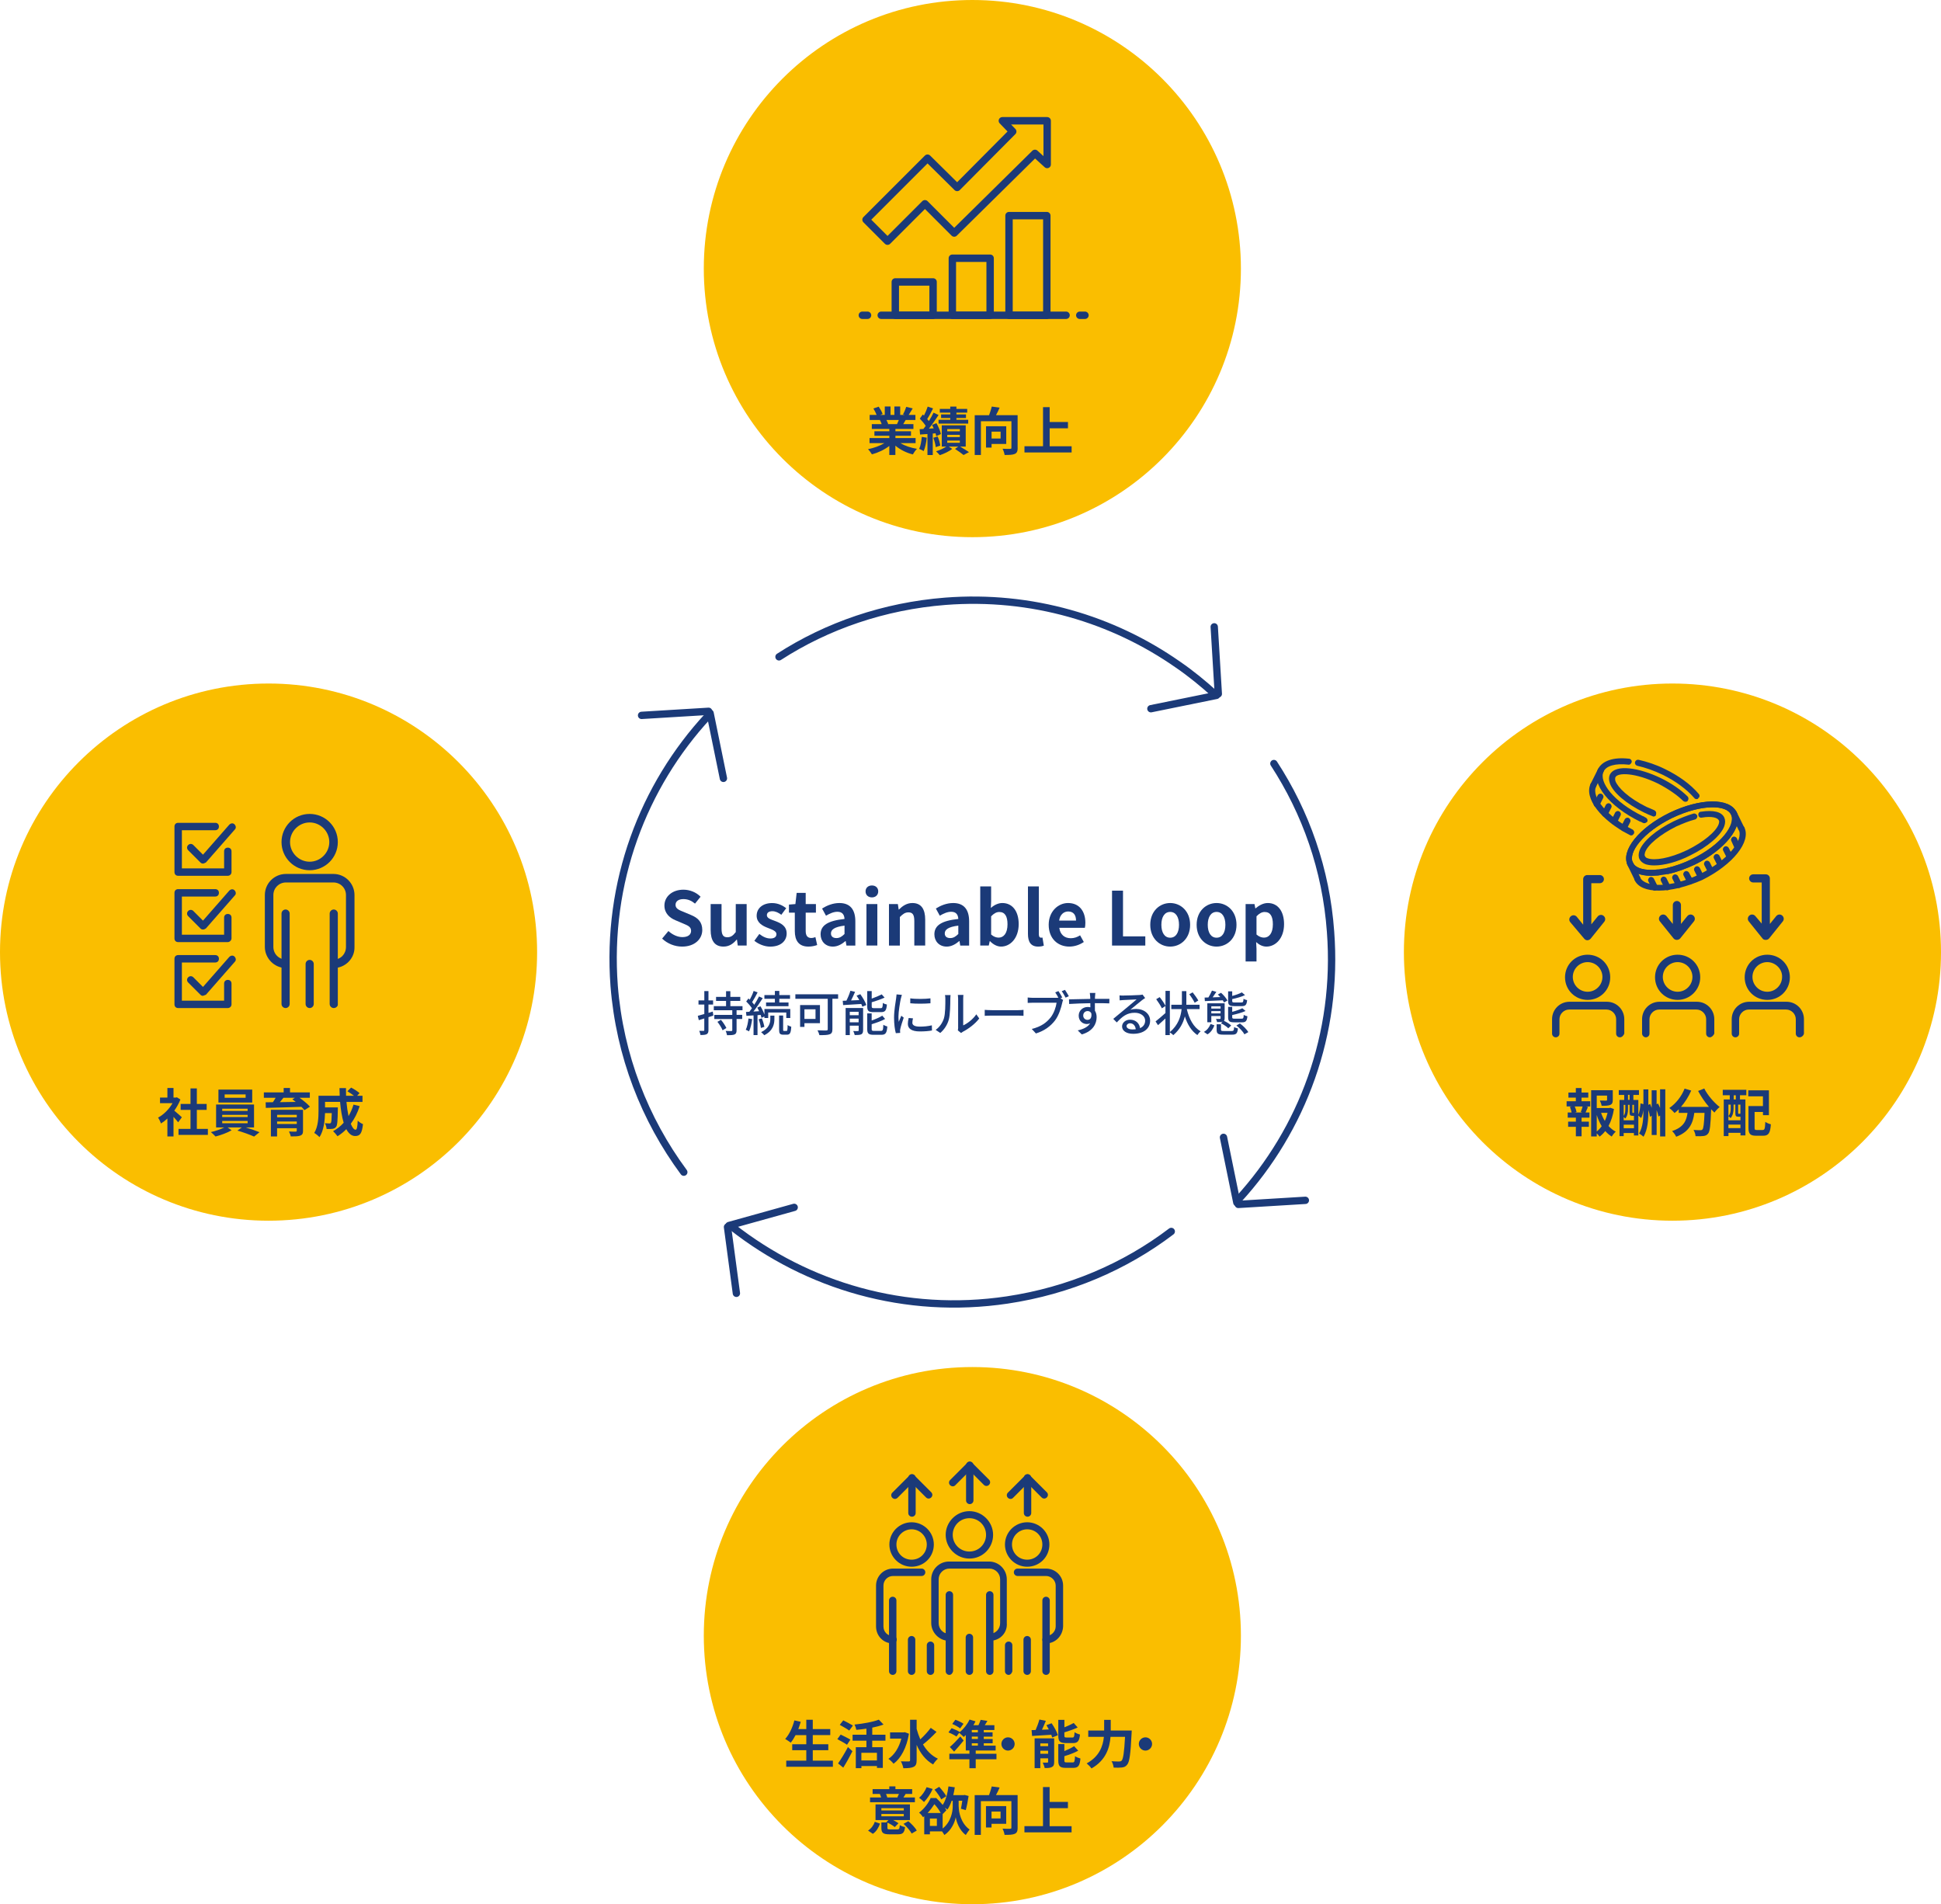
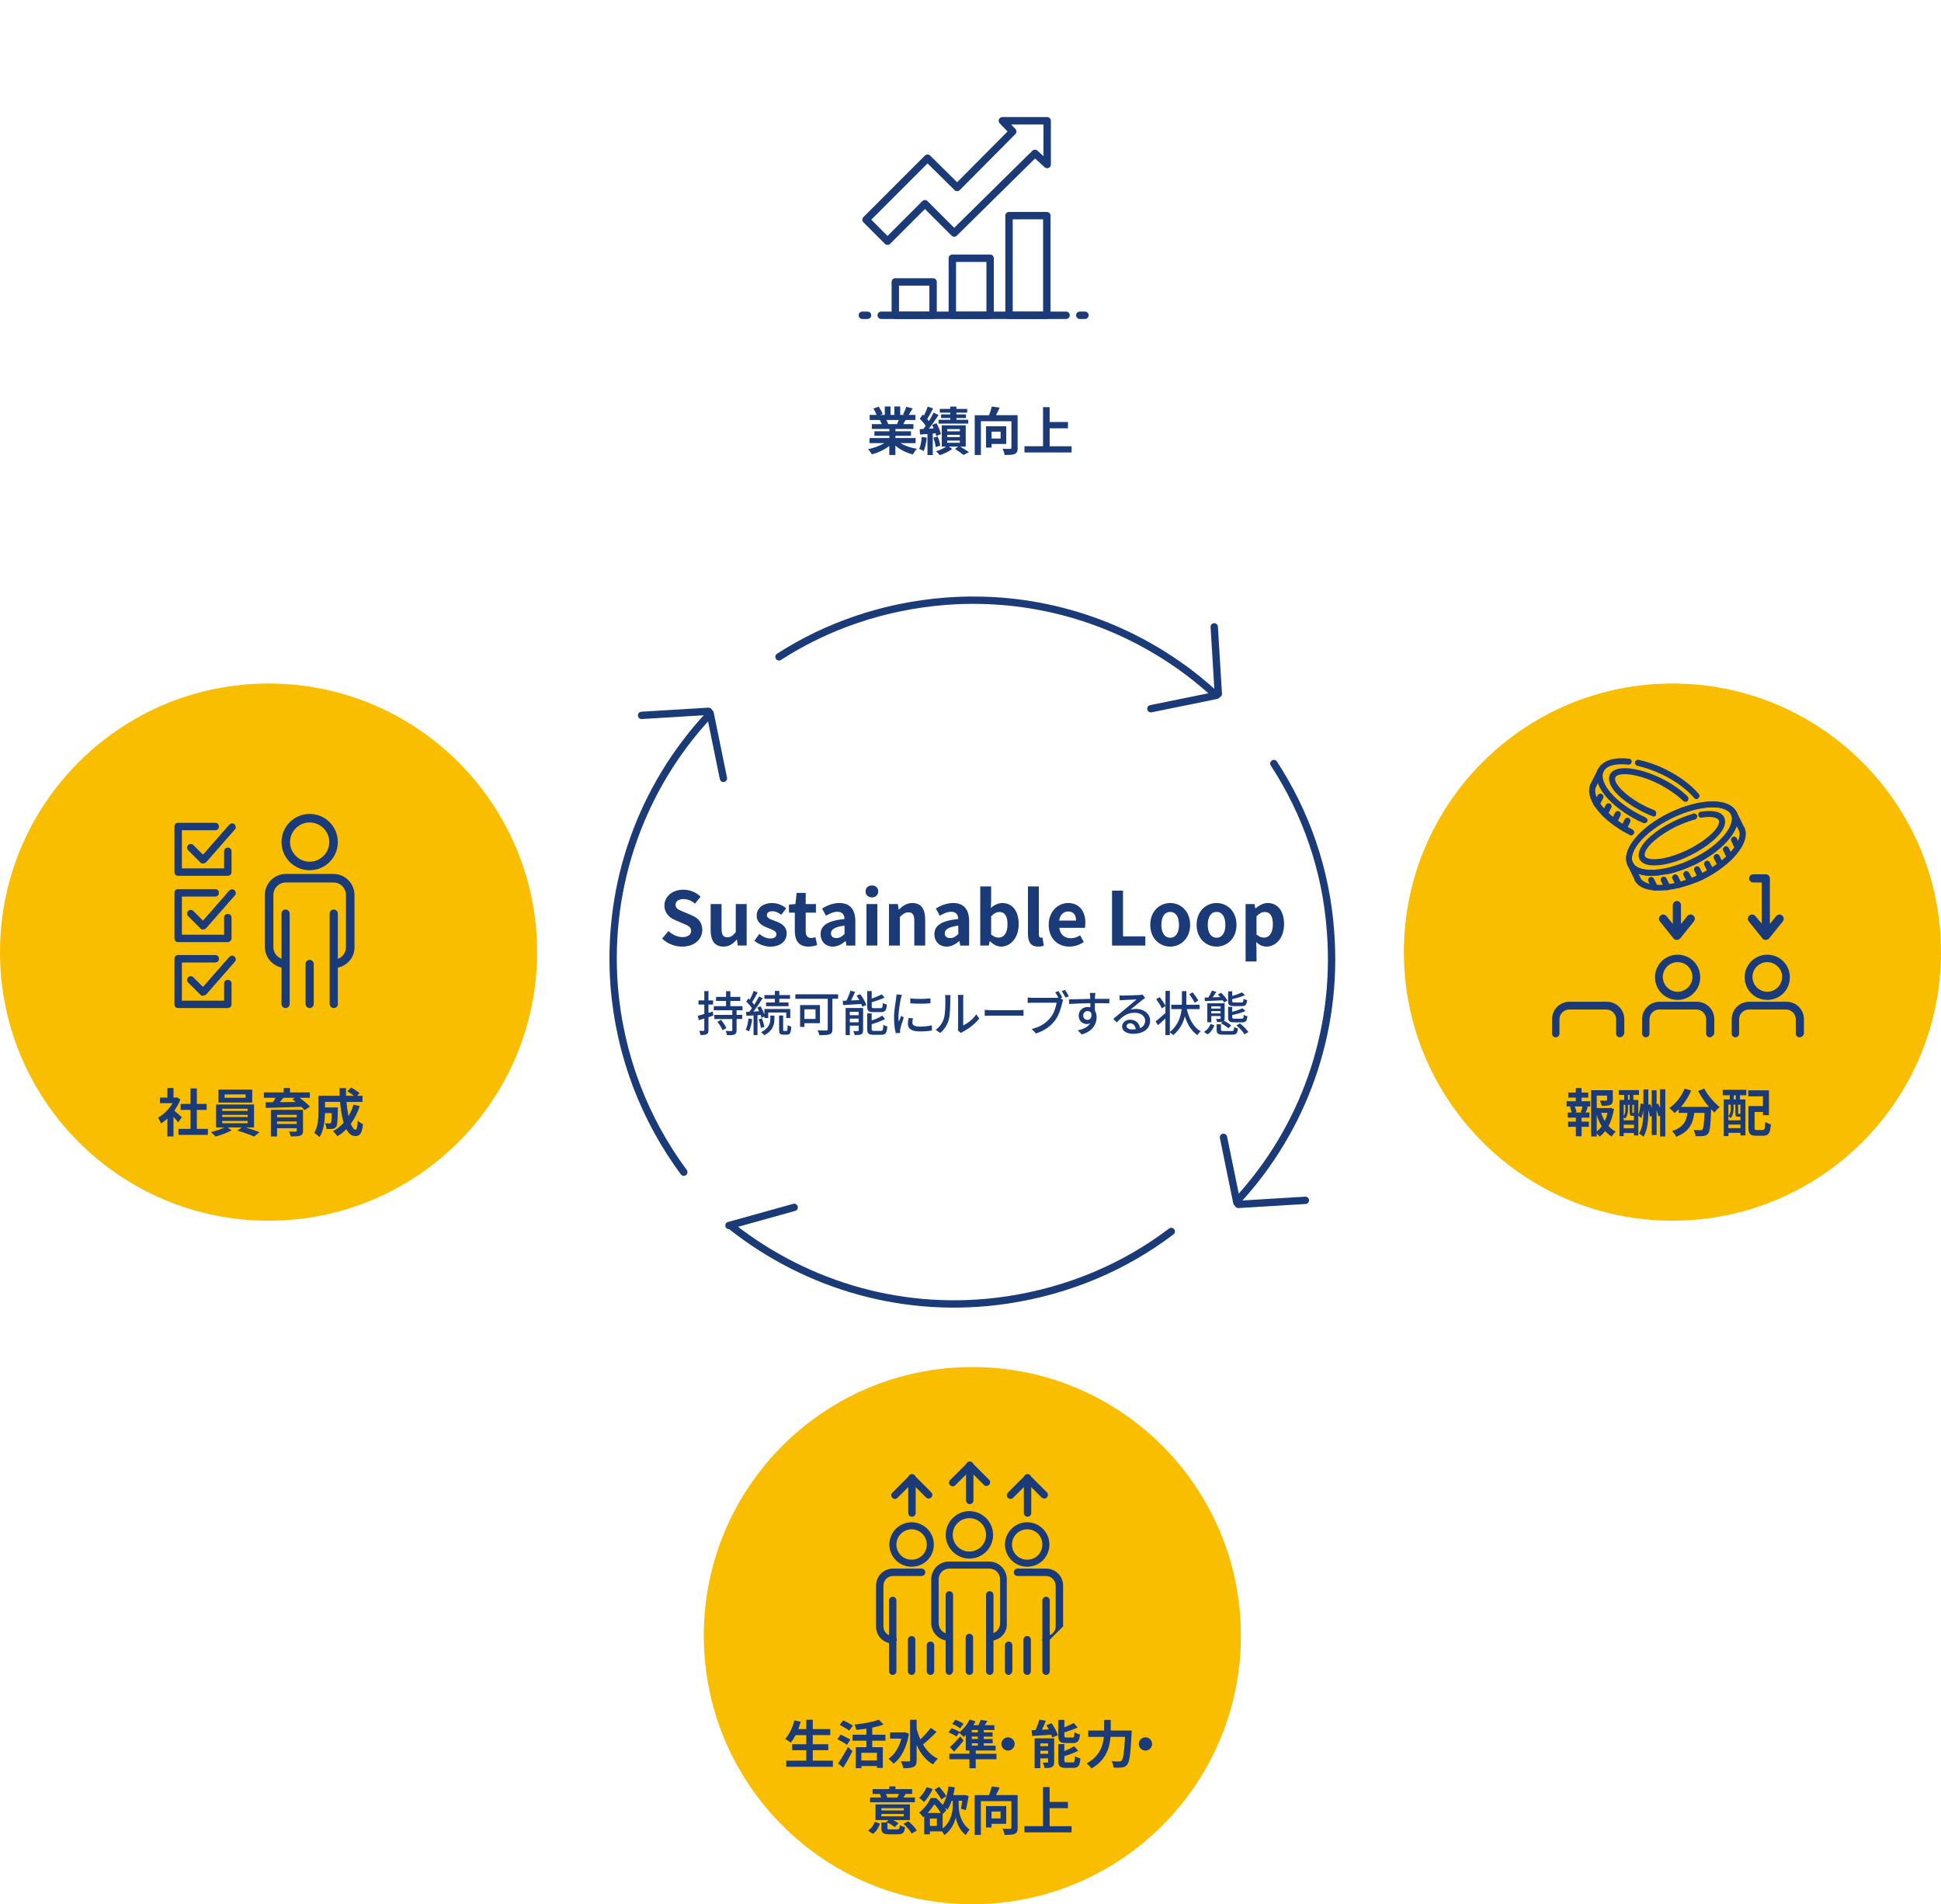
<svg xmlns="http://www.w3.org/2000/svg" id="_レイヤー_2" width="524" height="514" viewBox="0 0 524 514">
  <defs>
    <style>.cls-1{stroke-width:2px;}.cls-1,.cls-2{fill:none;stroke:#1b3a78;stroke-linecap:round;stroke-linejoin:round;}.cls-2{stroke-width:1.98px;}.cls-3{isolation:isolate;}.cls-4{fill:#fabe00;}.cls-4,.cls-5{stroke-width:0px;}.cls-5{fill:#1b3a78;}</style>
  </defs>
  <g id="_レイヤー_1-2">
    <circle class="cls-4" cx="72.5" cy="257" r="72.5" />
    <g class="cls-3">
      <path class="cls-5" d="m48.09,302.94c-.29-.39-.77-.95-1.25-1.47v5.28h-1.65v-4.83c-.56.52-1.15.98-1.74,1.34-.14-.45-.53-1.26-.78-1.58,1.53-.83,3-2.3,3.91-3.91h-3.38v-1.51h1.99v-2.58h1.65v2.58h.63l.29-.07.94.6c-.42,1.06-.98,2.07-1.65,3,.67.55,1.75,1.51,2.05,1.79l-1.01,1.36Zm8.03,1.78v1.62h-7.93v-1.62h3.24v-5.13h-2.66v-1.61h2.66v-4.19h1.71v4.19h2.65v1.61h-2.65v5.13h2.98Z" />
      <path class="cls-5" d="m66.31,304.32c1.32.39,2.79.9,3.75,1.29l-1.47,1.18c-1.08-.5-3.01-1.19-4.5-1.62l1.18-.84h-3.82l1.08.76c-1.13.66-2.93,1.33-4.34,1.68-.31-.35-.88-.87-1.26-1.19,1.22-.27,2.66-.77,3.61-1.25h-2.2v-6.19h10.24v6.19h-2.27Zm1.78-6.71h-9.12v-3.5h9.12v3.5Zm-8.1,2.26h6.86v-.6h-6.86v.6Zm0,1.65h6.86v-.59h-6.86v.59Zm0,1.68h6.86v-.62h-6.86v.62Zm6.32-7.79h-5.66v.91h5.66v-.91Z" />
      <path class="cls-5" d="m80.87,296.32c1.02.74,2.19,1.68,2.8,2.4l-1.47.94c-.21-.27-.5-.57-.84-.9-3.49.13-7.14.22-9.6.28l-.04-1.5,1.95-.03c.27-.38.52-.8.74-1.19h-3.18v-1.46h5.35v-1.19h1.71v1.19h5.35v1.46h-2.77Zm.94,8.88c0,.78-.2,1.13-.77,1.34-.57.2-1.4.21-2.54.21-.08-.41-.31-.95-.49-1.33.67.04,1.57.04,1.78.03.25,0,.32-.07.32-.27v-.64h-5.31v2.21h-1.67v-7.19h8.67v5.63Zm-7-4.29v.67h5.31v-.67h-5.31Zm5.31,2.48v-.67h-5.31v.67h5.31Zm-3.6-7.07c-.31.39-.64.8-.97,1.18,1.36-.03,2.82-.04,4.29-.07-.31-.25-.62-.49-.91-.7l.67-.41h-3.08Z" />
      <path class="cls-5" d="m97.11,298.54c-.57,1.82-1.4,3.45-2.41,4.8.41,1.01.85,1.6,1.3,1.6.34,0,.5-.7.57-2.45.38.39.97.76,1.42.94-.27,2.59-.83,3.21-2.13,3.21-.98,0-1.75-.7-2.37-1.85-.71.74-1.5,1.37-2.37,1.91-.25-.36-.85-1.05-1.2-1.37,1.08-.59,2.04-1.36,2.86-2.27-.48-1.58-.78-3.54-.97-5.64h-4.06v1.5h3.46s-.01.43-.01.63c-.04,2.94-.13,4.19-.45,4.59-.27.36-.55.49-.97.56-.36.06-.97.06-1.61.04-.03-.49-.21-1.13-.46-1.55.5.04.98.06,1.2.06.2,0,.31-.03.42-.17.14-.2.2-.87.24-2.63h-1.82c-.06,2.04-.35,4.78-1.5,6.49-.29-.32-1.04-.94-1.42-1.13,1.06-1.68,1.16-4.12,1.16-5.94v-4.09h5.72c-.03-.69-.06-1.37-.06-2.07h1.75c-.01.7,0,1.39.03,2.07h2.14c-.52-.42-1.22-.87-1.79-1.22l1.01-.99c.77.39,1.79,1.04,2.28,1.5l-.67.71h1.46v1.65h-4.33c.13,1.4.32,2.72.56,3.84.55-.94,1.01-1.98,1.34-3.11l1.67.41Z" />
    </g>
    <path class="cls-5" d="m61.5,254.3h-13.4c-.6,0-1-.4-1-1v-12.3c0-.6.4-1,1-1h10c.6,0,1,.4,1,1s-.4,1-1,1h-9v10.3h11.4v-4.6c0-.6.4-1,1-1s1,.4,1,1v5.6c0,.5-.5,1-1,1Z" />
    <path class="cls-5" d="m54.8,250.9c-.3,0-.5-.1-.7-.3l-3.3-3.3c-.4-.4-.4-1,0-1.4s1-.4,1.4,0l2.6,2.6,7.1-8.1c.4-.4,1-.5,1.4-.1s.5,1,.1,1.4l-7.8,8.9c-.3.2-.5.3-.8.3h0Z" />
    <path class="cls-5" d="m61.5,272.1h-13.4c-.6,0-1-.4-1-1v-12.3c0-.6.4-1,1-1h10c.6,0,1,.4,1,1s-.4,1-1,1h-9v10.3h11.4v-4.6c0-.6.4-1,1-1s1,.4,1,1v5.6c0,.6-.5,1-1,1Z" />
    <path class="cls-5" d="m54.8,268.8c-.3,0-.5-.1-.7-.3l-3.3-3.3c-.4-.4-.4-1,0-1.4s1-.4,1.4,0l2.6,2.6,7.1-8.1c.4-.4,1-.5,1.4-.1s.5,1,.1,1.4l-7.8,8.9c-.3.1-.5.2-.8.3h0Z" />
    <path class="cls-5" d="m61.5,236.4h-13.4c-.6,0-1-.4-1-1v-12.3c0-.6.4-1,1-1h10c.6,0,1,.4,1,1s-.4,1-1,1h-9v10.3h11.4v-4.6c0-.6.4-1,1-1s1,.4,1,1v5.6c0,.6-.5,1-1,1Z" />
    <path class="cls-5" d="m54.8,233.1c-.3,0-.5-.1-.7-.3l-3.3-3.3c-.4-.4-.4-1,0-1.4s1-.4,1.4,0l2.6,2.6,7.1-8.1c.4-.4,1-.5,1.4-.1s.5,1,.1,1.4l-7.8,8.9c-.3.1-.5.3-.8.3h0Z" />
    <path class="cls-5" d="m83.6,234.9c-4.2,0-7.6-3.4-7.6-7.6s3.4-7.6,7.6-7.6,7.6,3.4,7.6,7.6-3.4,7.6-7.6,7.6Zm0-12.9c-2.9,0-5.3,2.4-5.3,5.3s2.4,5.3,5.3,5.3,5.3-2.4,5.3-5.3-2.4-5.3-5.3-5.3Z" />
    <path class="cls-5" d="m77.1,272.1c-.6,0-1.1-.5-1.1-1.1v-24.4c0-.6.5-1.1,1.1-1.1s1.1.5,1.1,1.1v24.4c0,.6-.5,1.1-1.1,1.1Z" />
    <path class="cls-5" d="m90.1,272.1c-.6,0-1.1-.5-1.1-1.1v-24.4c0-.6.5-1.1,1.1-1.1s1.1.5,1.1,1.1v24.4c.1.6-.5,1.1-1.1,1.1Z" />
    <path class="cls-5" d="m90.1,261.3v-2.3c1.9,0,3.3-1.5,3.3-3.4v-14c0-1.9-1.5-3.4-3.4-3.4h-12.8c-1.9,0-3.4,1.5-3.4,3.4v14c0,1.9,1.5,3.4,3.4,3.4v2.3c-3.1,0-5.7-2.6-5.7-5.7v-14c0-3.2,2.6-5.7,5.7-5.7h12.8c3.2,0,5.7,2.6,5.7,5.7v14c.1,3.1-2.5,5.7-5.6,5.7Z" />
    <path class="cls-5" d="m83.6,272.1c-.6,0-1.1-.5-1.1-1.1v-10.8c0-.6.5-1.1,1.1-1.1s1.1.5,1.1,1.1v10.8c0,.6-.5,1.1-1.1,1.1Z" />
    <circle class="cls-4" cx="451.5" cy="257" r="72.5" />
    <g class="cls-3">
      <path class="cls-5" d="m426.96,297.26h2.34v1.4h-1.16l.55.14c-.24.52-.45,1.06-.64,1.48h1.05v1.4h-2.13v1.08h1.97v1.4h-1.97v2.55h-1.54v-2.55h-2.09v-1.4h2.09v-1.08h-2.2v-1.4h1.05c-.08-.45-.27-1.04-.46-1.5l.5-.13h-1.39v-1.4h2.49v-.97h-2v-1.37h2v-1.22h1.54v1.22h1.82v1.37h-1.82v.97Zm-.21,2.9c.17-.42.38-1.02.5-1.5h-2.13c.24.5.43,1.11.49,1.5l-.45.13h2.03l-.45-.13Zm8.96-.81c-.27,1.7-.76,3.26-1.47,4.58.57.63,1.22,1.16,1.95,1.53-.36.31-.84.9-1.08,1.32-.66-.39-1.23-.9-1.75-1.48-.45.57-.95,1.08-1.53,1.5-.18-.28-.48-.6-.77-.87v.83h-1.51v-12.48h5.84v2.63c0,.71-.15,1.12-.7,1.34-.53.22-1.29.24-2.31.24-.07-.45-.28-1.02-.48-1.43.69.03,1.46.03,1.67.03.21-.01.28-.06.28-.21v-1.15h-2.79v3.35h3.38l.28-.07.99.35Zm-4.65,6.07c.5-.41.95-.88,1.34-1.43-.55-.9-.99-1.92-1.34-3.03v4.45Zm1.18-5.03c.25.77.59,1.5,1,2.17.32-.67.57-1.42.74-2.17h-1.74Z" />
      <path class="cls-5" d="m449.57,294.01v12.75h-1.4v-5.63l-.45.24c-.08-.46-.27-1.09-.49-1.72v6.71h-1.33v-5.18l-.48.27c-.06-.5-.21-1.19-.42-1.85,0,2.61-.14,5.21-1.3,7.23-.28-.27-.84-.67-1.22-.84,1.05-1.81,1.19-4.06,1.19-6.39h0c-.11.78-.31,1.57-.62,2.19l-.76-.67v5.37h-1.19v-.66h-2.77v.84h-1.12v-9.76h1.27v-1.36h-1.47v-1.3h5.45v1.3h-1.51v1.36h1.34v3.99c.35-.77.52-2,.59-3.08l.78.22v-3.99h1.33v4.19l.49-.27c.14.34.28.71.41,1.08v-4.76h1.33v3.78l.38-.21c.2.38.39.8.56,1.22v-5.06h1.4Zm-10.07,5.42c0,.77-.13,1.78-.73,2.48-.1-.11-.28-.28-.43-.41v.9h2.77v-1.21h-.39c-.62,0-.79-.18-.79-.98v-1.99h-.43v1.2Zm-1.16-1.2v2.98c.39-.56.43-1.23.43-1.79v-1.19h-.43Zm2.77,6.3v-.95h-2.77v.95h2.77Zm-1.61-7.65h.43v-1.36h-.43v1.36Zm1.61,1.34h-.42v1.96c0,.18.03.21.13.21h.29v-2.17Z" />
      <path class="cls-5" d="m460.09,293.82c.88,1.78,2.63,3.81,4.16,4.99-.45.35-1.09,1.02-1.41,1.5-.29-.27-.59-.57-.9-.9v.1c-.15,4.23-.32,5.88-.81,6.47-.35.45-.73.59-1.27.66-.48.07-1.29.07-2.12.04-.03-.5-.25-1.2-.55-1.68.77.06,1.5.07,1.85.07.25,0,.41-.03.56-.2.28-.29.43-1.54.56-4.47h-2.76c-.35,2.69-1.26,5.08-4.89,6.44-.21-.48-.7-1.16-1.11-1.54,3.17-1.02,3.89-2.86,4.17-4.9h-2.37v-.98c-.36.38-.74.71-1.12,1.01-.31-.38-1.02-1.05-1.43-1.34,1.75-1.18,3.29-3.11,4.13-5.24l1.79.52c-.69,1.61-1.67,3.15-2.77,4.41h7.56c-1.11-1.29-2.16-2.83-2.93-4.3l1.64-.66Z" />
      <path class="cls-5" d="m465.09,294.17h6.36v1.47h-1.72v1.12h1.47v9.72h-1.33v-.7h-3.25v.88h-1.27v-9.9h1.62v-1.12h-1.89v-1.47Zm4.17,7.26c-.6,0-.78-.18-.78-1.01v-2.27h-.48v1.11c0,.78-.15,1.82-.8,2.55-.13-.14-.41-.41-.59-.52v1.11h3.25v-.97h-.6Zm-2.65-3.28v3.1c.55-.6.62-1.37.62-2v-1.09h-.62Zm3.25,6.35v-.95h-3.25v.95h3.25Zm-1.25-8.85h-.57v1.12h.57v-1.12Zm1.25,2.51h-.62v2.27c0,.18.01.2.11.2h.25c.13,0,.15,0,.18-.04.01.01.04.04.07.06v-2.48Zm6.01,6.85c.53,0,.62-.34.7-2.19.36.27,1.06.56,1.5.66-.17,2.37-.62,3.08-2.06,3.08h-1.95c-1.55,0-2.04-.48-2.04-2.2v-5.81h3.91v-2.63h-3.96v-1.61h5.58v6.7h-1.61v-.87h-2.26v4.22c0,.59.08.66.63.66h1.57Z" />
    </g>
    <path class="cls-5" d="m445.8,236.4c-3.2,0-5.5-1-6.4-2.9-1.9-3.9,3.1-10.1,11.3-14.1,8.3-4,16.2-4.1,18.1-.2s-3.1,10.2-11.3,14.2c-2.4,1.1-4.8,2-7.1,2.5-.4.1-.9-.2-1-.6-.1-.4.2-.9.6-1,2.2-.5,4.5-1.3,6.8-2.4,7.9-3.8,11.9-9.3,10.6-12s-8-2.9-16,.9c-7.9,3.9-11.9,9.3-10.6,12,.7,1.6,3.3,2.3,6.7,1.9.5,0,.8.3.9.7,0,.4-.3.8-.7.9-.7,0-1.3.1-1.9.1Z" />
    <path class="cls-5" d="m447.8,240.4c-3.2,0-5.6-.9-6.5-2.8-.2-.4,0-.9.4-1.1.4-.2.9,0,1.1.4,1.3,2.6,8.1,2.9,16-.9,7.9-3.9,11.9-9.3,10.6-12-.2-.4,0-.9.4-1.1.4-.2.9,0,1.1.4,1.9,3.9-3.1,10.1-11.3,14.2-4.3,1.9-8.5,2.9-11.8,2.9Z" />
    <path class="cls-5" d="m470,224.4c-.3,0-.6-.2-.7-.5l-2-4.1c-.2-.4,0-.9.4-1.1.4-.2.9,0,1.1.4l2,4.1c.2.4,0,.9-.4,1.1-.1.1-.2.1-.4.1Z" />
    <path class="cls-5" d="m442,238c-.3,0-.6-.2-.7-.5l-2-4.1c-.2-.4,0-.9.4-1.1.4-.2.9,0,1.1.4l2,4.1c.2.4,0,.9-.4,1.1-.1.1-.2.1-.4.1Z" />
    <path class="cls-5" d="m446.7,240.4c-.3,0-.6-.2-.7-.5l-1-2c-.2-.4,0-.9.4-1.1.4-.2.9,0,1.1.4l1,2c.2.4,0,.9-.4,1.1-.2.1-.3.1-.4.1Z" />
    <path class="cls-5" d="m450.1,240.3c-.3,0-.6-.2-.7-.5l-1-2c-.2-.4,0-.9.4-1.1.4-.2.9,0,1.1.4l1,2c.2.4,0,.9-.4,1.1-.2.1-.3.1-.4.1Z" />
    <path class="cls-5" d="m453.2,239.7c-.3,0-.6-.2-.7-.5l-1-2c-.2-.4,0-.9.4-1.1.4-.2.9,0,1.1.4l1,2c.2.4,0,.9-.4,1.1-.1,0-.2.1-.4.1Z" />
    <path class="cls-5" d="m456.2,238.7c-.3,0-.6-.2-.7-.5l-1-1.9c-.2-.4,0-.9.4-1.1.4-.2.9,0,1.1.4l1,1.9c.2.4,0,.9-.4,1.1-.1,0-.3.1-.4.1Z" />
    <path class="cls-5" d="m459.1,237.5c-.3,0-.6-.2-.7-.5l-1-2c-.2-.4,0-.9.4-1.1.4-.2.9,0,1.1.4l1,2c.2.4,0,.9-.4,1.1-.2,0-.3.1-.4.1Z" />
    <path class="cls-5" d="m461.8,236c-.3,0-.6-.2-.7-.5l-1-2c-.2-.4,0-.9.4-1.1s.9,0,1.1.4l1,2c.2.4,0,.9-.4,1.1-.2.1-.3.1-.4.1Z" />
    <path class="cls-5" d="m464.4,234.2c-.3,0-.6-.2-.7-.5l-1-2c-.2-.4,0-.9.4-1.1s.9,0,1.1.4l1,2c.2.4,0,.9-.4,1.1-.1.1-.2.1-.4.1Z" />
    <path class="cls-5" d="m466.9,232.1c-.3,0-.6-.2-.7-.5l-1-2c-.2-.4,0-.9.4-1.1s.9,0,1.1.4l1,2c.2.4,0,.9-.4,1.1-.2.1-.3.1-.4.1Z" />
    <path class="cls-5" d="m469,229.5c-.3,0-.6-.2-.7-.5l-.9-2c-.2-.4,0-.9.4-1.1.4-.2.9,0,1.1.4l.9,2c.2.4,0,.9-.4,1.1-.1.1-.3.1-.4.1Z" />
    <path class="cls-5" d="m446.6,233.6c-.9,0-1.6-.1-2.3-.3-.8-.3-1.4-.8-1.7-1.4s-.3-1.4,0-2.3c.9-2.5,4.5-5.6,9.2-7.9,1.9-.9,3.7-1.6,5.4-2.1.4-.1.9.2,1,.6.1.4-.2.9-.6,1-1.6.4-3.3,1.1-5.1,1.9-4.2,2.1-7.7,4.9-8.4,7-.1.4-.2.8,0,1,.1.3.4.5.8.6,1.7.6,5.7.1,10.7-2.3,4.2-2.1,7.7-4.9,8.4-7,.1-.4.2-.8,0-1-.3-.6-1.7-1.2-4.6-.7-.4.1-.9-.2-.9-.7-.1-.4.2-.9.7-.9,3.3-.5,5.6,0,6.3,1.6.3.7.3,1.4,0,2.3-.9,2.5-4.5,5.6-9.2,7.9-3.5,1.8-7.1,2.7-9.7,2.7Z" />
    <path class="cls-5" d="m443.9,222.2c-.1,0-.2,0-.4-.1l-.2-.1c-.2-.1-.3-.2-.5-.2-8.4-4.1-13.3-10.3-11.4-14.2,1.1-2.2,4.1-3.3,8.4-2.8.4,0,.8.5.7.9-.1.4-.5.8-.9.7-3.5-.4-6,.3-6.7,1.9-1.3,2.7,2.6,8.1,10.6,12,.2,0,.4.2.6.3l.2.1c.4.2.6.7.4,1.1-.2.2-.5.4-.8.4Zm14.1-6.5c-.2,0-.5-.1-.6-.3-2.1-2.4-5.1-4.6-8.6-6.3-2.3-1.1-4.6-1.9-6.8-2.4-.4-.1-.7-.5-.6-1,.1-.4.5-.7,1-.6,2.2.5,4.7,1.3,7.1,2.5,3.7,1.8,6.9,4.1,9.1,6.7.3.3.3.9-.1,1.1-.1.3-.3.3-.5.3Z" />
    <path class="cls-5" d="m440.4,225.5c-.1,0-.3,0-.4-.1-7.9-4-12.4-10-10.6-13.8.2-.4.7-.6,1.1-.4.4.2.6.7.4,1.1-1.4,2.8,3.1,8.2,9.8,11.6.4.2.6.7.4,1.1-.2.3-.4.5-.7.5Z" />
    <path class="cls-5" d="m430.2,212.8c-.1,0-.2,0-.4-.1-.4-.2-.6-.7-.4-1.1l2-4c.2-.4.7-.6,1.1-.4s.6.7.4,1.1l-2,4c-.1.3-.4.5-.7.5Z" />
    <path class="cls-5" d="m438.4,224.4c-.1,0-.2,0-.4-.1-.4-.2-.6-.7-.4-1.1l1-2c.2-.4.7-.6,1.1-.4.4.2.6.7.4,1.1l-1,2c-.1.3-.4.5-.7.5Z" />
    <path class="cls-5" d="m435.8,222.6c-.1,0-.2,0-.4-.1-.4-.2-.6-.7-.4-1.1l1-2c.2-.4.7-.6,1.1-.4.4.2.6.7.4,1.1l-1,2c-.1.4-.4.5-.7.5Z" />
    <path class="cls-5" d="m433.3,220.5c-.1,0-.2,0-.4-.1-.4-.2-.6-.7-.4-1.1l1-2c.2-.4.7-.6,1.1-.4.4.2.6.7.4,1.1l-1,2c-.1.4-.4.5-.7.5Z" />
    <path class="cls-5" d="m431.1,217.9c-.1,0-.2,0-.4-.1-.4-.2-.6-.7-.4-1.1l1-2c.2-.4.7-.6,1.1-.4.4.2.6.7.4,1.1l-1,2c-.1.3-.4.5-.7.5Z" />
    <path class="cls-5" d="m446.4,220.4c-.1,0-.2,0-.3-.1-.8-.3-1.5-.6-2.3-1-4.7-2.3-8.4-5.4-9.2-7.9-.3-.9-.3-1.6,0-2.3,1.5-3,8.1-1.8,13.7.9,2.9,1.4,5.5,3.2,7.3,5,.3.3.3.8,0,1.2-.3.3-.8.3-1.2,0-1.6-1.6-4.1-3.3-6.8-4.7-6.2-3-10.9-3-11.5-1.7-.1.3-.1.6,0,1,.6,1.7,3.5,4.6,8.4,7,.7.3,1.4.6,2.1.9.4.2.6.6.5,1,0,.5-.3.7-.7.7Z" />
    <path class="cls-5" d="m445.8,236.4c-3.2,0-5.5-1-6.4-2.9-1.9-3.9,3.1-10.1,11.3-14.1,8.3-4,16.2-4.1,18.1-.2s-3.1,10.2-11.3,14.2c-2.4,1.1-4.8,2-7.1,2.5l-2.6.4h0c-.8,0-1.4.1-2,.1Zm16.5-18.5c-2.9,0-6.7.9-10.9,2.9-7.9,3.9-11.9,9.3-10.6,12,.7,1.6,3.3,2.3,6.7,1.9l2.5-.4c2.1-.5,4.5-1.3,6.7-2.4,7.9-3.8,11.9-9.3,10.6-12-.6-1.3-2.4-2-5-2Z" />
    <path class="cls-5" d="m473.9,247.3c-.4-.5-1.1-.6-1.6-.2s-.6,1.1-.2,1.6l3.7,4.6c.2.3.5.4.9.4.3,0,.6-.1.8-.3h0l.1-.1,3.7-4.6c.4-.5.3-1.2-.2-1.6s-1.2-.3-1.6.2l-1.7,2.1v-12.3h0c0-.6-.5-1.1-1.1-1.1h-3.4c-.6,0-1.1.5-1.1,1.1s.5,1.1,1.1,1.1h2.3v11.1l-1.7-2Z" />
-     <path class="cls-5" d="m427.7,253.4q.1,0,0,0l.1.1c.2.2.5.3.7.3.4,0,.7-.2.9-.4l3.7-4.6c.4-.5.3-1.2-.2-1.6s-1.2-.3-1.6.2l-1.7,2.1v-11.1h2.3c.6,0,1.1-.5,1.1-1.1s-.5-1.1-1.1-1.1h-3.4c-.6,0-1.1.5-1.1,1.1v12.3l-1.7-2.1c-.4-.5-1.1-.6-1.6-.2s-.6,1.1-.2,1.6l3.8,4.5Z" />
    <path class="cls-5" d="m452.7,243.2c-.6,0-1.1.5-1.1,1.1v5.1l-1.7-2.1c-.4-.5-1.1-.6-1.6-.2s-.6,1.1-.2,1.6l3.7,4.6.1.1h0c.2.2.5.3.8.3.4,0,.7-.2.9-.4l3.7-4.6c.4-.5.3-1.2-.2-1.6s-1.2-.3-1.6.2l-1.7,2.1v-5.1c0-.6-.5-1.1-1.1-1.1Z" />
    <path class="cls-5" d="m477.1,269.9c-3.4,0-6.1-2.7-6.1-6.1s2.7-6.1,6.1-6.1,6.1,2.7,6.1,6.1-2.7,6.1-6.1,6.1Zm0-10.2c-2.2,0-4,1.8-4,4s1.8,4,4,4,4-1.8,4-4c.1-2.1-1.8-4-4-4Z" />
    <path class="cls-5" d="m485.8,280c-.6,0-1-.5-1-1v-3.9c0-1.4-1.2-2.6-2.6-2.6h-10.1c-1.4,0-2.6,1.2-2.6,2.6v3.9c0,.6-.5,1-1,1-.6,0-1-.5-1-1v-3.9c0-2.6,2.1-4.7,4.7-4.7h10.1c2.6,0,4.7,2.1,4.7,4.7v3.9c-.1.5-.6,1-1.2,1Z" />
-     <path class="cls-5" d="m428.6,269.9c-3.4,0-6.1-2.7-6.1-6.1s2.7-6.1,6.1-6.1,6.1,2.7,6.1,6.1-2.7,6.1-6.1,6.1Zm0-10.2c-2.2,0-4,1.8-4,4s1.8,4,4,4,4-1.8,4-4-1.8-4-4-4Z" />
    <path class="cls-5" d="m437.3,280c-.6,0-1-.5-1-1v-3.9c0-1.4-1.2-2.6-2.6-2.6h-10.1c-1.4,0-2.6,1.2-2.6,2.6v3.9c0,.6-.5,1-1,1-.6,0-1-.5-1-1v-3.9c0-2.6,2.1-4.7,4.7-4.7h10.1c2.6,0,4.7,2.1,4.7,4.7v3.9c-.2.5-.6,1-1.2,1Z" />
    <path class="cls-5" d="m452.9,269.9c-3.4,0-6.1-2.7-6.1-6.1s2.7-6.1,6.1-6.1,6.1,2.7,6.1,6.1-2.8,6.1-6.1,6.1Zm0-10.2c-2.2,0-4,1.8-4,4s1.8,4,4,4,4-1.8,4-4-1.8-4-4-4Z" />
    <path class="cls-5" d="m461.6,280c-.6,0-1-.5-1-1v-3.9c0-1.4-1.2-2.6-2.6-2.6h-10.1c-1.4,0-2.6,1.2-2.6,2.6v3.9c0,.6-.5,1-1,1s-1-.5-1-1v-3.9c0-2.6,2.1-4.7,4.7-4.7h10.1c2.6,0,4.7,2.1,4.7,4.7v3.9c-.2.5-.7,1-1.2,1Z" />
    <g class="cls-3">
      <path class="cls-5" d="m178.75,253.35l1.7-2.04c1.06.98,2.46,1.64,3.76,1.64,1.54,0,2.36-.66,2.36-1.7,0-1.1-.9-1.44-2.22-2l-1.98-.84c-1.5-.62-3-1.82-3-3.98,0-2.42,2.12-4.28,5.12-4.28,1.72,0,3.44.68,4.64,1.9l-1.5,1.86c-.94-.78-1.92-1.22-3.14-1.22-1.3,0-2.12.58-2.12,1.56,0,1.06,1.04,1.44,2.3,1.94l1.94.82c1.8.74,2.98,1.88,2.98,4.02,0,2.42-2.02,4.48-5.44,4.48-1.98,0-3.96-.78-5.4-2.16Z" />
      <path class="cls-5" d="m191.85,251.03v-7h2.94v6.62c0,1.72.48,2.34,1.56,2.34.92,0,1.52-.4,2.28-1.4v-7.56h2.94v11.2h-2.4l-.22-1.6h-.08c-.96,1.14-2.04,1.88-3.56,1.88-2.42,0-3.46-1.68-3.46-4.48Z" />
      <path class="cls-5" d="m203.65,253.94l1.34-1.84c1,.78,1.96,1.22,3,1.22,1.12,0,1.62-.48,1.62-1.18,0-.84-1.16-1.22-2.34-1.68-1.42-.54-3-1.4-3-3.28,0-2,1.62-3.42,4.18-3.42,1.62,0,2.88.68,3.8,1.38l-1.32,1.78c-.8-.58-1.58-.96-2.4-.96-1.02,0-1.5.44-1.5,1.08,0,.82,1.04,1.12,2.22,1.56,1.48.56,3.12,1.3,3.12,3.38,0,1.96-1.54,3.54-4.46,3.54-1.5,0-3.14-.66-4.26-1.58Z" />
      <path class="cls-5" d="m214.57,251.31v-4.96h-1.58v-2.18l1.74-.14.34-3.02h2.44v3.02h2.76v2.32h-2.76v4.96c0,1.28.52,1.88,1.52,1.88.36,0,.8-.12,1.1-.24l.48,2.14c-.6.2-1.38.42-2.36.42-2.66,0-3.68-1.7-3.68-4.2Z" />
      <path class="cls-5" d="m221.53,252.19c0-2.4,1.94-3.66,6.46-4.14-.06-1.1-.54-1.94-1.92-1.94-1.04,0-2.04.46-3.08,1.06l-1.06-1.94c1.32-.82,2.92-1.48,4.68-1.48,2.84,0,4.3,1.7,4.3,4.94v6.54h-2.4l-.2-1.2h-.08c-.98.84-2.1,1.48-3.38,1.48-2,0-3.32-1.42-3.32-3.32Zm6.46-.08v-2.26c-2.74.34-3.66,1.1-3.66,2.1,0,.88.62,1.26,1.48,1.26s1.46-.4,2.18-1.1Z" />
      <path class="cls-5" d="m233.67,240.61c0-.96.7-1.6,1.72-1.6s1.7.64,1.7,1.6-.7,1.62-1.7,1.62-1.72-.64-1.72-1.62Zm.24,3.42h2.94v11.2h-2.94v-11.2Z" />
      <path class="cls-5" d="m239.99,244.03h2.4l.22,1.48h.06c.98-.96,2.12-1.76,3.64-1.76,2.42,0,3.46,1.68,3.46,4.5v6.98h-2.94v-6.62c0-1.74-.48-2.34-1.58-2.34-.92,0-1.5.44-2.32,1.26v7.7h-2.94v-11.2Z" />
      <path class="cls-5" d="m252.25,252.19c0-2.4,1.94-3.66,6.46-4.14-.06-1.1-.54-1.94-1.92-1.94-1.04,0-2.04.46-3.08,1.06l-1.06-1.94c1.32-.82,2.92-1.48,4.68-1.48,2.84,0,4.3,1.7,4.3,4.94v6.54h-2.4l-.2-1.2h-.08c-.98.84-2.1,1.48-3.38,1.48-2,0-3.32-1.42-3.32-3.32Zm6.46-.08v-2.26c-2.74.34-3.66,1.1-3.66,2.1,0,.88.62,1.26,1.48,1.26s1.46-.4,2.18-1.1Z" />
      <path class="cls-5" d="m267.27,254.05h-.08l-.26,1.18h-2.3v-15.96h2.94v4.02l-.08,1.8c.88-.8,2-1.34,3.1-1.34,2.76,0,4.42,2.26,4.42,5.68,0,3.86-2.3,6.08-4.76,6.08-1,0-2.08-.52-2.98-1.46Zm4.72-4.56c0-2.14-.68-3.32-2.22-3.32-.76,0-1.44.38-2.2,1.16v4.92c.7.62,1.42.84,2.02.84,1.36,0,2.4-1.16,2.4-3.6Z" />
      <path class="cls-5" d="m277.51,252.09v-12.82h2.94v12.94c0,.68.3.9.58.9.12,0,.2,0,.4-.04l.36,2.18c-.34.14-.82.26-1.52.26-2.04,0-2.76-1.34-2.76-3.42Z" />
      <path class="cls-5" d="m283.11,249.63c0-3.62,2.56-5.88,5.22-5.88,3.08,0,4.68,2.26,4.68,5.34,0,.56-.06,1.1-.14,1.36h-6.9c.24,1.84,1.44,2.8,3.1,2.8.92,0,1.72-.28,2.52-.78l1,1.8c-1.1.76-2.52,1.24-3.9,1.24-3.14,0-5.58-2.18-5.58-5.88Zm7.38-1.14c0-1.5-.68-2.46-2.12-2.46-1.18,0-2.22.84-2.44,2.46h4.56Z" />
      <path class="cls-5" d="m300.21,240.41h2.96v12.34h6.02v2.48h-8.98v-14.82Z" />
      <path class="cls-5" d="m310.53,249.63c0-3.72,2.58-5.88,5.38-5.88s5.38,2.16,5.38,5.88-2.58,5.88-5.38,5.88-5.38-2.16-5.38-5.88Zm7.76,0c0-2.1-.86-3.48-2.38-3.48s-2.38,1.38-2.38,3.48.86,3.48,2.38,3.48,2.38-1.36,2.38-3.48Z" />
      <path class="cls-5" d="m323.05,249.63c0-3.72,2.58-5.88,5.38-5.88s5.38,2.16,5.38,5.88-2.58,5.88-5.38,5.88-5.38-2.16-5.38-5.88Zm7.76,0c0-2.1-.86-3.48-2.38-3.48s-2.38,1.38-2.38,3.48.86,3.48,2.38,3.48,2.38-1.36,2.38-3.48Z" />
      <path class="cls-5" d="m336.27,244.03h2.4l.22,1.16h.06c.94-.8,2.1-1.44,3.3-1.44,2.76,0,4.4,2.26,4.4,5.7,0,3.84-2.3,6.06-4.76,6.06-.98,0-1.92-.44-2.78-1.22l.1,1.84v3.4h-2.94v-15.5Zm7.36,5.46c0-2.14-.68-3.32-2.22-3.32-.76,0-1.44.38-2.2,1.16v4.92c.7.62,1.42.84,2.02.84,1.36,0,2.4-1.16,2.4-3.6Z" />
    </g>
    <g class="cls-3">
      <path class="cls-5" d="m192.57,274.14l-1.31.42v3.47c0,.61-.13.92-.47,1.12-.35.18-.87.23-1.69.22-.04-.29-.18-.81-.33-1.12.51.01,1,.01,1.14.01.16,0,.22-.05.22-.23v-3.12l-1.48.46-.27-1.17c.48-.13,1.09-.3,1.76-.49v-2.56h-1.57v-1.12h1.57v-2.51h1.12v2.51h1.25v1.12h-1.25v2.25l1.16-.35.16,1.11Zm6.28-1.46v1.26h1.52v1.11h-1.52v3.02c0,.65-.14.98-.56,1.16-.43.18-1.08.2-2.02.2-.05-.34-.21-.83-.36-1.16.66.04,1.34.04,1.52.03.21-.01.26-.07.26-.25v-2.99h-4.85v-1.11h4.85v-1.26h-4.99v-1.11h3.31v-1.4h-2.7v-1.1h2.7v-1.53h1.16v1.53h2.68v1.1h-2.68v1.4h3.28v1.11h-1.6Zm-4.21,2.6c.55.66,1.18,1.59,1.46,2.21l-1.03.61c-.22-.62-.83-1.57-1.39-2.28l.96-.55Z" />
      <path class="cls-5" d="m203.06,275.09c-.17,1.22-.44,2.48-.85,3.3-.19-.13-.65-.34-.88-.43.38-.78.61-1.94.73-3.04l1,.17Zm1.44-1.08v5.39h-1.07v-5.32c-.7.04-1.35.09-1.92.12l-.12-1.05.91-.05c.22-.29.47-.61.7-.95-.38-.58-1-1.29-1.55-1.83l.61-.81c.12.1.23.22.35.34.4-.73.82-1.66,1.05-2.37l1.07.39c-.46.88-1.01,1.92-1.48,2.64.22.25.42.48.57.7.49-.77.96-1.57,1.29-2.24l1,.46c-.73,1.16-1.66,2.54-2.51,3.61l1.53-.09c-.14-.34-.33-.68-.49-.97l.86-.36c.43.69.83,1.53,1.07,2.21v-1.48h6.98v2.43h-1.08v-1.47h-4.88v1.47h-1.03v-.4l-.78.36c-.05-.23-.13-.49-.23-.79l-.86.07Zm1.17.87c.31.73.58,1.69.68,2.3l-.94.29c-.05-.62-.31-1.59-.61-2.33l.87-.26Zm2.3-.74h1.09v.9c0,1.31-.3,3.17-2.73,4.39-.2-.23-.56-.6-.85-.82,2.22-1.08,2.48-2.6,2.48-3.6v-.87Zm1.22-4.54h-2.83v-1h2.83v-1.13h1.2v1.13h2.89v1h-2.89v1h2.48v1h-6.06v-1h2.38v-1Zm3.13,8.68c.23,0,.29-.21.31-1.59.23.18.68.36.98.44-.09,1.72-.36,2.16-1.17,2.16h-.94c-.98,0-1.17-.33-1.17-1.4v-3.77h1.09v3.77c0,.34.03.39.25.39h.65Z" />
      <path class="cls-5" d="m226.27,269.59h-1.55v8.22c0,.78-.19,1.18-.74,1.37-.56.22-1.47.23-2.77.23-.07-.35-.31-.95-.51-1.3.99.05,2.07.04,2.38.04.29-.01.38-.09.38-.36v-8.19h-8.74v-1.21h11.54v1.21Zm-9.1,6.59v1.01h-1.17v-5.9h5.36v4.89h-4.19Zm0-3.74v2.6h2.99v-2.6h-2.99Z" />
      <path class="cls-5" d="m232.26,268.37c.66.9,1.36,2.11,1.62,2.92l-1.08.44c-.06-.21-.17-.46-.29-.73-1.78.1-3.58.22-4.9.3l-.1-1.16c.3-.01.62-.03.99-.04.42-.82.85-1.87,1.08-2.67l1.26.29c-.33.78-.72,1.61-1.08,2.33l2.22-.1c-.23-.42-.48-.83-.74-1.2l1.01-.39Zm.74,9.74c0,.57-.12.88-.49,1.08-.4.18-.98.2-1.77.2-.06-.31-.23-.78-.4-1.09.55.03,1.08.03,1.26.01.17,0,.21-.05.21-.21v-1.24h-2.39v2.54h-1.13v-7.31h4.72v6.02Zm-3.59-5v.92h2.39v-.92h-2.39Zm2.39,2.83v-.99h-2.39v.99h2.39Zm4.02-2.74c-1.37,0-1.7-.34-1.7-1.57v-4.11h1.21v2.03c1-.35,2.02-.78,2.7-1.14l.78.87c-1,.46-2.3.91-3.48,1.26v1.08c0,.43.09.51.64.51h1.77c.47,0,.55-.21.6-1.42.26.2.75.38,1.09.44-.13,1.62-.48,2.05-1.59,2.05h-2.02Zm2,5.06c.51,0,.6-.25.65-1.64.27.18.75.38,1.08.46-.14,1.77-.48,2.24-1.62,2.24h-2.09c-1.37,0-1.72-.35-1.72-1.56v-4.22h1.2v1.92c1.07-.38,2.15-.84,2.85-1.3l.78.88c-.99.57-2.38,1.04-3.63,1.42v1.29c0,.44.1.52.68.52h1.83Z" />
      <path class="cls-5" d="m243.19,269.53c-.22,1.07-.64,3.51-.64,4.9,0,.46.03.91.08,1.39.22-.53.48-1.17.69-1.65l.65.52c-.34.99-.79,2.38-.92,3.03-.04.18-.08.46-.06.6,0,.13.01.33.03.48l-1.18.08c-.26-.91-.48-2.44-.48-4.2,0-1.94.42-4.15.56-5.19.05-.33.1-.73.12-1.08l1.44.13c-.09.23-.22.75-.27.99Zm3.11,6.51c0,.59.46,1.07,2.03,1.07,1.17,0,2.15-.1,3.24-.35l.03,1.39c-.82.16-1.9.26-3.29.26-2.21,0-3.22-.77-3.22-2.03,0-.47.06-.96.22-1.6l1.17.1c-.12.46-.17.81-.17,1.16Zm4.89-6.56v1.33c-1.48.14-3.94.16-5.45,0v-1.33c1.48.23,4.1.18,5.45,0Z" />
      <path class="cls-5" d="m254.83,274.83c.38-1.16.38-3.69.38-5.19,0-.44-.03-.75-.1-1.05h1.51c-.01.1-.07.58-.07,1.04,0,1.48-.05,4.25-.4,5.55-.39,1.43-1.21,2.7-2.31,3.64l-1.25-.83c1.13-.78,1.87-1.96,2.25-3.16Zm3.83,2.46v-7.7c0-.53-.08-.96-.08-1.04h1.51c-.01.08-.06.51-.06,1.04v7.19c1.13-.51,2.6-1.61,3.54-2.99l.79,1.12c-1.1,1.47-2.94,2.83-4.43,3.59-.23.13-.39.25-.49.33l-.86-.71c.05-.22.09-.52.09-.82Z" />
      <path class="cls-5" d="m267.78,272.67h7.07c.62,0,1.13-.05,1.46-.08v1.61c-.29-.01-.88-.06-1.46-.06h-7.07c-.72,0-1.5.03-1.94.06v-1.61c.43.03,1.24.08,1.94.08Z" />
      <path class="cls-5" d="m286.78,269.24l-.49.21.71.47c-.1.21-.17.49-.23.75-.29,1.33-.9,3.38-1.95,4.77-1.18,1.53-2.81,2.78-5.16,3.52l-1.12-1.22c2.55-.62,4-1.74,5.08-3.09.9-1.14,1.46-2.81,1.62-3.99h-6.4c-.55,0-1.07.03-1.4.05v-1.46c.38.04.99.09,1.42.09h6.29c.17,0,.38,0,.58-.03-.25-.48-.58-1.03-.86-1.44l.87-.35c.33.47.77,1.22,1.03,1.72Zm1.77-.34l-.88.39c-.29-.53-.69-1.29-1.05-1.74l.88-.36c.31.46.79,1.23,1.05,1.72Z" />
      <path class="cls-5" d="m295.61,268.97c-.01.16-.01.39-.01.65h3.9l-.03,1.22c-.77-.04-2-.06-3.89-.06.01.7.01,1.46.01,2.04.3.47.46,1.07.46,1.73,0,1.73-.92,3.77-4,4.67l-1.1-1.09c1.53-.34,2.73-.91,3.35-1.91-.26.13-.57.19-.91.19-1.05,0-2.18-.78-2.18-2.26,0-1.37,1.11-2.34,2.42-2.34.26,0,.51.03.73.09,0-.34-.01-.73-.01-1.11-1.98.03-4.11.1-5.72.21l-.04-1.25c1.47-.03,3.89-.09,5.75-.12-.01-.29-.01-.51-.03-.66-.04-.42-.08-.82-.1-.95h1.5c-.04.17-.08.77-.08.95Zm-2,6.31c.68,0,1.18-.53,1.01-1.75-.21-.43-.58-.62-1.01-.62-.6,0-1.18.44-1.18,1.22,0,.71.56,1.16,1.18,1.16Z" />
      <path class="cls-5" d="m303.27,268.72c.68,0,3.64-.08,4.34-.14.46-.04.69-.07.83-.12l.71.94c-.27.17-.55.35-.82.56-.66.49-2.26,1.85-3.18,2.6.52-.16,1.04-.22,1.56-.22,2.17,0,3.78,1.34,3.78,3.16,0,2.07-1.65,3.55-4.58,3.55-1.79,0-2.99-.79-2.99-1.98,0-.96.86-1.83,2.15-1.83,1.61,0,2.54,1.04,2.7,2.28.9-.39,1.38-1.09,1.38-2.04,0-1.22-1.2-2.11-2.82-2.11-2.08,0-3.3.97-4.84,2.61l-.95-.96c1.01-.83,2.64-2.2,3.41-2.83.73-.6,2.24-1.85,2.89-2.42-.69.03-2.94.13-3.61.17-.33.01-.66.04-.96.08l-.04-1.34c.32.04.73.05,1.04.05Zm2.42,9.15c.33,0,.64-.01.92-.05-.1-.95-.68-1.61-1.53-1.61-.55,0-.95.35-.95.74,0,.57.64.92,1.56.92Z" />
      <path class="cls-5" d="m320.4,272.39c.62,2.65,1.81,4.89,3.73,5.99-.3.23-.69.69-.88,1.01-1.6-1.08-2.68-2.85-3.38-5.04-.45,1.77-1.34,3.55-3.12,5.06-.22-.25-.62-.53-.95-.75v.74h-1.18v-4.49c-.69.64-1.39,1.29-2,1.81l-.66-1.01c.68-.52,1.69-1.39,2.67-2.27v-1.89l-.97.62c-.29-.66-.96-1.69-1.53-2.46l.94-.56c.58.71,1.25,1.69,1.57,2.34v-4.02h1.18v11.12c2.25-1.89,2.95-4.16,3.17-6.2h-2.78v-1.18h2.85c.01-.2.01-.38.01-.56v-3.12h1.2v3.12c0,.18,0,.36-.01.56h3.58v1.18h-3.41Zm2.12-1.72c-.29-.6-.91-1.59-1.46-2.3l.91-.51c.55.68,1.22,1.62,1.53,2.21l-.99.6Z" />
      <path class="cls-5" d="m325.02,278.53c.87-.48,1.48-1.3,1.79-2.14l1.03.38c-.35.95-.91,1.86-1.86,2.43l-.96-.66Zm.18-9.26l1.03-.03c.35-.58.73-1.31.96-1.85l1.18.34c-.31.48-.66,1.01-1,1.48l2.07-.07c-.22-.25-.44-.49-.66-.7l.86-.46c.68.6,1.42,1.47,1.72,2.09l-.91.52c-.09-.18-.21-.38-.34-.58-1.75.09-3.54.16-4.84.21l-.07-.96Zm4.89,6.49c-.33.12-.82.13-1.51.13-.05-.27-.19-.62-.32-.86.48.01.92.01,1.07,0,.13,0,.18-.04.18-.18v-.6h-2.5v1.68h-1.08v-5.12h4.68v4.04c0,.35-.05.56-.2.7.72.33,1.55.83,1.96,1.27l-.78.74c-.39-.44-1.26-1.01-1.99-1.36l.48-.44Zm-3.08-4.13v.61h2.5v-.61h-2.5Zm2.5,1.91v-.61h-2.5v.61h2.5Zm3,4.76c.51,0,.61-.14.66-1.08.23.16.7.31,1.03.38-.14,1.37-.47,1.68-1.57,1.68h-2.37c-1.46,0-1.81-.29-1.81-1.33v-1.47h1.17v1.46c0,.31.12.36.77.36h2.12Zm.69-6.73c-1.33,0-1.65-.31-1.65-1.38v-2.6h1.1v1.24c.99-.27,1.99-.62,2.6-.96l.86.73c-.95.46-2.27.83-3.46,1.08v.51c0,.34.1.4.65.4h1.83c.44,0,.52-.13.58-1,.22.16.68.31.97.38-.13,1.27-.44,1.61-1.44,1.61h-2.05Zm.01,4.38c-1.34,0-1.66-.31-1.66-1.39v-2.78h1.1v1.34c1.04-.27,2.09-.64,2.73-.97l.88.74c-1.01.45-2.38.83-3.61,1.1v.56c0,.35.1.42.66.42h1.87c.46,0,.55-.14.58-1.05.23.18.69.33,1,.39-.13,1.3-.46,1.65-1.47,1.65h-2.09Zm1.51.3c.9.65,1.85,1.6,2.28,2.34l-1.05.6c-.36-.71-1.3-1.7-2.17-2.38l.95-.56Z" />
    </g>
    <line class="cls-2" x1="333.9" y1="324.6" x2="330.3" y2="307" />
    <line class="cls-2" x1="334.3" y1="325.1" x2="352.4" y2="324" />
    <line class="cls-2" x1="191.7" y1="192.5" x2="195.3" y2="210.1" />
    <line class="cls-2" x1="191.3" y1="192" x2="173.2" y2="193.1" />
    <path class="cls-2" d="m343.9,206.1c8.6,13.2,14.1,28.6,15.3,45.4,2.1,27.6-7.6,53.4-24.9,72.3" />
    <path class="cls-2" d="m210.3,177.3c13-8.4,28.4-13.7,44.9-15,23.3-1.8,45.2,4.8,62.8,17.1,3.5,2.4,6.8,5.1,10,8" />
    <path class="cls-2" d="m184.6,316.4c-10.5-14.2-17.3-31.4-18.8-50.3-2.1-27.9,7.8-53.9,25.4-72.9" />
    <line class="cls-2" x1="328.4" y1="187.7" x2="310.7" y2="191.3" />
    <line class="cls-2" x1="328.9" y1="187.3" x2="327.8" y2="169.2" />
    <line class="cls-2" x1="196.8" y1="330.8" x2="214.4" y2="325.9" />
-     <line class="cls-2" x1="196.4" y1="331.2" x2="198.8" y2="349.1" />
    <path class="cls-2" d="m316.2,332.4c-12.5,9.5-27.6,16-44.3,18.5-27.5,4.1-53.9-3.8-74.2-19.7" />
-     <circle class="cls-4" cx="262.5" cy="72.5" r="72.5" />
    <g class="cls-3">
      <path class="cls-5" d="m243.11,119.62c1.19.73,2.82,1.27,4.44,1.53-.38.36-.87,1.06-1.12,1.51-1.72-.43-3.42-1.27-4.71-2.37v2.52h-1.64v-2.44c-1.3,1.02-3.03,1.83-4.69,2.27-.24-.41-.71-1.05-1.06-1.39,1.57-.32,3.22-.91,4.43-1.64h-4.02v-1.37h5.35v-.62h-4.03v-1.21h4.03v-.63h-4.73v-1.3h2.66c-.11-.35-.29-.77-.48-1.09l.17-.03h-2.93v-1.36h1.88c-.2-.53-.56-1.21-.87-1.74l1.43-.49c.41.6.87,1.43,1.06,1.98l-.69.25h1.27v-2.28h1.55v2.28h1.04v-2.28h1.57v2.28h1.25l-.5-.15c.34-.57.69-1.42.88-2.03l1.75.42c-.39.64-.77,1.27-1.09,1.76h1.82v1.36h-2.63c-.22.41-.45.78-.66,1.12h2.75v1.3h-4.86v.63h4.2v1.21h-4.2v.62h5.45v1.37h-4.06Zm-3.81-6.25c.2.36.38.78.48,1.08l-.24.04h2.62c.17-.34.34-.74.49-1.12h-3.35Z" />
      <path class="cls-5" d="m250.19,118.15c-.13,1.33-.43,2.72-.83,3.61-.28-.2-.88-.46-1.22-.59.41-.83.6-2.07.71-3.25l1.33.22Zm1.62-1.12v5.79h-1.43v-5.67l-2,.14-.11-1.44,1.01-.06c.21-.25.42-.53.63-.83-.39-.63-1.04-1.39-1.6-1.96l.81-1.12c.1.1.21.2.32.29.39-.77.78-1.71,1.01-2.42l1.44.5c-.49.97-1.06,2.07-1.58,2.86.17.18.32.38.45.55.49-.78.94-1.58,1.26-2.27l1.36.63c-.77,1.18-1.72,2.56-2.61,3.68l1.3-.08c-.14-.32-.29-.63-.45-.92l1.19-.48c.52.94,1.05,2.16,1.2,2.94l-1.25.56c-.04-.22-.11-.48-.2-.76l-.77.07Zm1.32.78c.34.78.63,1.79.71,2.47l-1.23.41c-.06-.69-.34-1.72-.64-2.52l1.16-.35Zm6.08,2.75c.85.5,1.82,1.09,2.38,1.48l-1.46.78c-.52-.43-1.48-1.12-2.31-1.64l.87-.63h-2.55l.94.62c-.85.66-2.24,1.33-3.36,1.69-.25-.29-.71-.74-1.02-1.04.95-.28,2.06-.8,2.76-1.27h-1.22v-5.74h6.47v5.74h-1.5Zm-2.68-9.18h-2.82v-1.01h2.82v-.63h1.67v.63h2.91v1.01h-2.91v.48h2.58v.97h-2.58v.48h3.18v1.04h-8.01v-1.04h3.17v-.48h-2.48v-.97h2.48v-.48Zm-.81,5.04h3.4v-.59h-3.4v.59Zm0,1.55h3.4v-.6h-3.4v.6Zm0,1.54h3.4v-.59h-3.4v.59Z" />
      <path class="cls-5" d="m274.74,120.87c0,.91-.2,1.39-.78,1.65-.59.27-1.49.29-2.75.29-.06-.48-.31-1.23-.55-1.68.83.06,1.76.04,2.04.03.27,0,.35-.07.35-.32v-7.14h-8.24v9.11h-1.67v-10.73h3.87c.29-.76.57-1.64.74-2.34l2.11.29c-.29.7-.64,1.43-.98,2.04h5.84v8.8Zm-7.05-1.04v.98h-1.5v-5.76h5.46v4.78h-3.96Zm0-3.32v1.86h2.44v-1.86h-2.44Z" />
      <path class="cls-5" d="m289.3,120.45v1.68h-12.73v-1.68h5.01v-10.55h1.79v4.01h4.94v1.7h-4.94v4.85h5.93Z" />
    </g>
    <line class="cls-1" x1="232.8" y1="85.1" x2="234.2" y2="85.1" />
    <line class="cls-1" x1="291.5" y1="85.1" x2="292.9" y2="85.1" />
    <rect class="cls-1" x="272.4" y="58.2" width="10.2" height="26.9" />
    <rect class="cls-1" x="241.7" y="76.1" width="10.2" height="9" />
    <rect class="cls-1" x="257.1" y="69.7" width="10.2" height="15.4" />
    <line class="cls-1" x1="287.8" y1="85.1" x2="237.9" y2="85.1" />
    <polygon class="cls-1" points="282.7 32.6 270.6 32.6 273.4 35.5 258.4 50.6 250.4 42.7 233.8 59.3 239.6 65.1 249.7 55 257.6 62.9 279.4 41.4 282.7 44.4 282.7 32.6" />
    <circle class="cls-4" cx="262.5" cy="441.5" r="72.5" />
    <g class="cls-3">
      <path class="cls-5" d="m224.85,475.25v1.64h-12.59v-1.64h5.41v-2.82h-3.8v-1.61h3.8v-2.46h-2.9c-.41.77-.84,1.48-1.3,2.03-.34-.27-1.08-.77-1.5-1,1.09-1.18,2-3.11,2.48-5.01l1.72.38c-.2.67-.42,1.33-.66,1.97h2.16v-2.52h1.75v2.52h4.72v1.62h-4.72v2.46h4.19v1.61h-4.19v2.82h5.43Z" />
      <path class="cls-5" d="m228.66,470.95c-.57-.41-1.78-1.07-2.61-1.51l.9-1.23c.77.38,2.02.98,2.63,1.36l-.92,1.39Zm-2.41,5.04c.74-1.05,1.82-2.79,2.66-4.41l1.22,1.12c-.74,1.47-1.62,3.07-2.48,4.43l-1.4-1.13Zm3.01-8.87c-.55-.42-1.74-1.08-2.55-1.54l.94-1.21c.78.39,2,1.01,2.61,1.4l-.99,1.34Zm6.21,2.73v1.76h2.86v5.59h-1.58v-.5h-4.2v.57h-1.51v-5.66h2.86v-1.76h-3.73v-1.6h3.73v-1.64c-.91.14-1.85.24-2.72.32-.07-.41-.29-1.05-.49-1.43,2.38-.24,5.01-.7,6.56-1.32l1.27,1.32c-.9.34-1.95.62-3.04.83v1.92h3.56v1.6h-3.56Zm1.27,3.28h-4.2v2.06h4.2v-2.06Z" />
      <path class="cls-5" d="m245.39,467.98c-.64,3.8-2.19,6.64-4.16,8.1-.29-.39-.97-1.06-1.39-1.32,1.62-1.09,2.86-3.01,3.49-5.46h-3.04v-1.68h3.66l.31-.06,1.13.42Zm7.44-.5c-1.12,1.19-2.52,2.51-3.66,3.39.99,1.68,2.31,3.04,4.03,3.85-.42.35-.99,1.05-1.29,1.55-2.03-1.15-3.45-3-4.45-5.28v4.13c0,1.01-.22,1.51-.8,1.79-.6.31-1.51.38-2.79.38-.07-.53-.39-1.37-.66-1.86.92.04,1.81.03,2.1.03s.38-.1.38-.34v-10.91h1.77v2.47c.27.98.59,1.92.99,2.82.99-.92,2.1-2.12,2.82-3.11l1.55,1.09Z" />
    </g>
    <g class="cls-3">
      <path class="cls-5" d="m269.01,474.87h-5.6v2.41h-1.7v-2.41h-5.42v-1.5h5.42v-.87h-.98v-4.17c-.18.18-.38.36-.56.52-.28-.29-.87-.83-1.23-1.12l-.73,1.01c-.46-.35-1.43-.84-2.16-1.13l.85-1.12c.7.25,1.68.67,2.19,1.02l-.04.06c1.09-.85,2.1-2.13,2.69-3.42l1.61.48c-.17.35-.35.7-.56,1.04h1.36c.24-.49.46-1.01.6-1.44l1.82.29c-.24.41-.48.8-.71,1.15h2.59v1.3h-2.87v.64h2.38v1.15h-2.38v.64h2.4v1.15h-2.4v.64h3.21v1.32h-5.38v.87h5.6v1.5Zm-8.87-5.04c-.8.99-1.68,2.03-2.56,2.98l-1.16-1.25c.77-.64,1.88-1.77,2.83-2.84l.9,1.11Zm-.94-3.29c-.45-.39-1.41-.91-2.13-1.2l.85-1.13c.73.25,1.68.71,2.19,1.08l-.91,1.26Zm4.79.42h-1.64v.64h1.64v-.64Zm0,1.79h-1.64v.64h1.64v-.64Zm-1.64,2.44h1.64v-.64h-1.64v.64Z" />
      <path class="cls-5" d="m273.92,470.74c0,.98-.81,1.79-1.79,1.79s-1.79-.81-1.79-1.79.81-1.79,1.79-1.79,1.79.81,1.79,1.79Z" />
    </g>
    <g class="cls-3">
      <path class="cls-5" d="m283.89,465.14c.69.99,1.43,2.33,1.7,3.24l-1.53.62c-.06-.22-.14-.48-.25-.74-1.85.13-3.75.24-5.18.32l-.14-1.58c.34,0,.7-.01,1.09-.03.39-.88.79-1.96,1.02-2.82l1.74.35c-.32.81-.7,1.65-1.05,2.4l1.86-.08c-.21-.39-.43-.78-.66-1.15l1.4-.52Zm.7,10.45c0,.73-.14,1.13-.6,1.37-.48.27-1.12.28-1.96.28-.08-.43-.34-1.08-.53-1.47.49.03,1.05.01,1.23,0,.17,0,.22-.04.22-.21v-.94h-2.1v2.65h-1.54v-8.04h5.28v6.36Zm-3.74-4.99v.73h2.1v-.73h-2.1Zm2.1,2.79v-.83h-2.1v.83h2.1Zm4.78-2.9c-1.64,0-2.03-.49-2.03-2.03v-4.22h1.65v2c.94-.36,1.86-.8,2.52-1.16l1.06,1.21c-1.06.5-2.37.95-3.59,1.32v.83c0,.5.08.56.62.56h1.53c.45,0,.55-.21.6-1.43.34.25,1.02.52,1.47.62-.18,1.79-.62,2.31-1.91,2.31h-1.93Zm1.85,5.24c.48,0,.57-.27.64-1.68.35.25,1.02.5,1.46.62-.18,1.97-.6,2.52-1.95,2.52h-1.99c-1.64,0-2.04-.48-2.04-2.02v-4.4h1.64v1.89c.99-.41,1.96-.87,2.63-1.32l1.11,1.22c-1.08.59-2.47,1.09-3.74,1.48v1.12c0,.49.1.56.64.56h1.6Z" />
    </g>
    <g class="cls-3">
      <path class="cls-5" d="m305.53,467.11s-.01.57-.04.8c-.28,5.58-.56,7.68-1.18,8.4-.42.55-.83.7-1.43.78-.52.07-1.39.07-2.24.03-.03-.5-.25-1.25-.57-1.72.88.07,1.71.07,2.07.07.29,0,.46-.04.66-.22.42-.43.7-2.27.92-6.43h-3.92c-.22,2.9-1.21,6.3-5.14,8.53-.27-.42-.9-1.05-1.3-1.36,3.47-1.89,4.41-4.72,4.65-7.17h-4.22v-1.71h4.29v-2.88h1.78v2.88h5.67Z" />
      <path class="cls-5" d="m311.02,470.74c0,.98-.81,1.79-1.79,1.79s-1.79-.81-1.79-1.79.81-1.79,1.79-1.79,1.79.81,1.79,1.79Z" />
    </g>
    <g class="cls-3">
      <path class="cls-5" d="m234.34,494.12c.87-.55,1.51-1.44,1.83-2.37l1.4.49c-.38,1.06-.95,2.1-1.93,2.76l-1.3-.88Zm12.66-7.65h-12.12v-1.29h3c-.08-.29-.22-.64-.35-.94h.07s-2.03-.01-2.03-.01v-1.29h4.51v-.74h1.65v.74h4.52v1.29h-1.98l.21.04c-.21.35-.41.66-.59.91h3.1v1.29Zm-4.76,7.33c.52,0,.6-.15.67-1.15.32.22.98.45,1.42.53-.18,1.55-.63,1.95-1.93,1.95h-2.26c-1.76,0-2.2-.41-2.2-1.74v-1.47h1.51l-.17-.07.58-.56h-3.5v-4.24h9.29v4.24h-4.55c.56.27,1.11.59,1.46.85l-1.01,1.04c-.42-.38-1.23-.87-1.98-1.2v1.4c0,.38.11.42.74.42h1.93Zm-4.3-5.11h6.05v-.62h-6.05v.62Zm0,1.58h6.05v-.63h-6.05v.63Zm1.26-6.04c.14.32.27.67.34.91l-.18.04h3.11l-.2-.04c.13-.27.29-.62.41-.91h-3.47Zm6.01,7.35c.85.71,1.86,1.74,2.28,2.54l-1.37.8c-.39-.74-1.34-1.85-2.2-2.62l1.29-.71Z" />
      <path class="cls-5" d="m258.82,487.66c0,1.43.56,4.48,2.93,6.18-.29.35-.77,1.05-1.02,1.47-1.71-1.19-2.54-3.6-2.72-4.8-.2,1.23-1.12,3.54-3.07,4.8-.13-.25-.38-.64-.62-.98h-3.28v.8h-1.53v-4.89c-.1.1-.2.18-.31.27-.24-.38-.73-.97-1.09-1.22,1.53-1.15,2.56-2.68,3.14-3.96h1.5c.59.55,1.22,1.22,1.75,1.86.81-1.22,1.32-3.1,1.55-4.99l1.71.24c-.11.73-.24,1.43-.41,2.12h2.8l.25-.06,1.09.28c-.2,1.33-.49,2.86-.77,3.82l-1.3-.38c.13-.56.25-1.36.36-2.16h-.98v1.6Zm-7.03-4.78c-.55,1.3-1.49,2.67-2.34,3.53-.29-.29-.94-.88-1.33-1.13.83-.69,1.6-1.79,2.03-2.87l1.64.48Zm2.18,6.5c-.41-.76-1.05-1.68-1.72-2.38-.48.74-1.08,1.57-1.83,2.38h3.56Zm-1.05,1.49h-1.88v1.99h1.88v-1.99Zm1.18-5.17c-.34-.71-1.13-1.83-1.82-2.62l1.27-.77c.69.77,1.54,1.81,1.91,2.54l-1.36.85Zm.38,7.86c2.23-1.74,2.72-4.54,2.72-5.91v-1.58h-.28c-.32.92-.7,1.74-1.15,2.38-.15-.13-.42-.31-.69-.48.15.22.29.46.41.67l-1.01,1.04v3.88Z" />
      <path class="cls-5" d="m274.73,493.34c0,.91-.2,1.39-.78,1.65-.59.27-1.48.29-2.75.29-.06-.48-.31-1.23-.55-1.68.83.06,1.77.04,2.04.03.27,0,.35-.07.35-.32v-7.14h-8.24v9.11h-1.67v-10.73h3.87c.29-.76.57-1.64.74-2.34l2.12.29c-.29.7-.64,1.43-.98,2.04h5.84v8.8Zm-7.05-1.04v.98h-1.5v-5.76h5.46v4.78h-3.96Zm0-3.32v1.86h2.44v-1.86h-2.44Z" />
      <path class="cls-5" d="m289.29,492.92v1.68h-12.73v-1.68h5.01v-10.55h1.79v4.01h4.94v1.7h-4.94v4.85h5.92Z" />
    </g>
    <path class="cls-5" d="m261.8,406c-.5,0-1-.4-1-1v-9.5c0-.5.4-1,1-1,.5,0,1,.4,1,1v9.5c0,.6-.5,1-1,1Z" />
    <path class="cls-5" d="m257.2,401.2c-.2,0-.5-.1-.7-.3-.4-.4-.4-1,0-1.4l4.6-4.6c.4-.4,1-.4,1.4,0l4.5,4.5c.4.4.4,1,0,1.4s-1,.4-1.4,0l-3.8-3.8-3.9,3.9c-.2.2-.4.3-.7.3Z" />
    <path class="cls-5" d="m277.4,409.4c-.5,0-1-.4-1-1v-9.5c0-.5.4-1,1-1,.5,0,1,.4,1,1v9.5c0,.6-.5,1-1,1Z" />
    <path class="cls-5" d="m272.8,404.6c-.2,0-.5-.1-.7-.3-.4-.4-.4-1,0-1.4l4.6-4.6c.4-.4,1-.4,1.4,0l4.5,4.5c.4.4.4,1,0,1.4s-1,.4-1.4,0l-3.8-3.8-3.9,3.9c-.2.2-.4.3-.7.3Z" />
    <path class="cls-5" d="m246.2,409.4c-.5,0-1-.4-1-1v-9.5c0-.5.4-1,1-1,.5,0,1,.4,1,1v9.5c0,.6-.5,1-1,1Z" />
    <path class="cls-5" d="m241.6,404.6c-.2,0-.5-.1-.7-.3-.4-.4-.4-1,0-1.4l4.6-4.6c.4-.4,1-.4,1.4,0l4.5,4.5c.4.4.4,1,0,1.4s-1,.4-1.4,0l-3.8-3.8-3.9,3.9c-.2.2-.5.3-.7.3Z" />
    <path class="cls-5" d="m261.7,420.7c-3.5,0-6.4-2.9-6.4-6.4s2.9-6.4,6.4-6.4,6.4,2.9,6.4,6.4-2.8,6.4-6.4,6.4Zm0-10.9c-2.5,0-4.5,2-4.5,4.5s2,4.5,4.5,4.5,4.5-2,4.5-4.5-2-4.5-4.5-4.5Z" />
    <path class="cls-5" d="m256.3,452.1c-.5,0-1-.4-1-1v-20.6c0-.5.4-1,1-1,.5,0,1,.4,1,1v20.6c-.1.5-.5,1-1,1Z" />
    <path class="cls-5" d="m267.2,452.1c-.5,0-1-.4-1-1v-20.6c0-.5.4-1,1-1,.5,0,1,.4,1,1v20.6c0,.5-.4,1-1,1Z" />
    <path class="cls-5" d="m267.2,442.9v-1.9c1.6,0,2.8-1.3,2.8-2.9v-11.8c0-1.6-1.3-2.9-2.9-2.9h-10.8c-1.6,0-2.9,1.3-2.9,2.9v11.8c0,1.6,1.2,2.9,2.8,2.9v1.9c-2.6,0-4.8-2.2-4.8-4.8v-11.8c0-2.7,2.2-4.8,4.8-4.8h10.8c2.7,0,4.8,2.2,4.8,4.8v11.8c.2,2.7-1.9,4.8-4.6,4.8Z" />
    <path class="cls-5" d="m261.7,452.1c-.5,0-1-.4-1-1v-9.1c0-.5.4-1,1-1,.5,0,1,.4,1,1v9.1c0,.5-.4,1-1,1Z" />
    <path class="cls-5" d="m277.3,422.9c-3.3,0-6-2.7-6-6s2.7-6,6-6,6,2.7,6,6-2.6,6-6,6Zm0-10.1c-2.2,0-4.1,1.8-4.1,4.1s1.8,4.1,4.1,4.1,4.1-1.8,4.1-4.1-1.8-4.1-4.1-4.1Z" />
    <path class="cls-5" d="m272.3,452.1c-.5,0-1-.4-1-1v-7c0-.5.4-1,1-1,.5,0,1,.4,1,1v7c-.1.5-.5,1-1,1Z" />
    <path class="cls-5" d="m282.4,452.1c-.5,0-1-.4-1-1v-19.1c0-.5.4-1,1-1,.5,0,1,.4,1,1v19.1c0,.5-.4,1-1,1Z" />
-     <path class="cls-5" d="m282.4,443.6c-.5,0-1-.4-1-1,0-.5.4-1,1-1,1.4,0,2.6-1.2,2.6-2.6v-11c0-1.4-1.2-2.6-2.6-2.6h-7.7c-.5,0-1-.4-1-1,0-.5.4-1,1-1h7.7c2.5,0,4.6,2,4.6,4.6v11c-.1,2.6-2.1,4.6-4.6,4.6Z" />
+     <path class="cls-5" d="m282.4,443.6c-.5,0-1-.4-1-1,0-.5.4-1,1-1,1.4,0,2.6-1.2,2.6-2.6v-11c0-1.4-1.2-2.6-2.6-2.6h-7.7c-.5,0-1-.4-1-1,0-.5.4-1,1-1h7.7c2.5,0,4.6,2,4.6,4.6v11Z" />
    <path class="cls-5" d="m277.3,452.1c-.5,0-1-.4-1-1v-8.5c0-.5.4-1,1-1,.5,0,1,.4,1,1v8.5c0,.5-.4,1-1,1Z" />
    <path class="cls-5" d="m246.1,422.9c-3.3,0-6-2.7-6-6s2.7-6,6-6,6,2.7,6,6-2.6,6-6,6Zm0-10.1c-2.2,0-4.1,1.8-4.1,4.1s1.8,4.1,4.1,4.1,4.1-1.8,4.1-4.1c0-2.2-1.8-4.1-4.1-4.1Z" />
    <path class="cls-5" d="m251.2,452.1c-.5,0-1-.4-1-1v-7c0-.5.4-1,1-1,.5,0,1,.4,1,1v7c0,.5-.4,1-1,1Z" />
    <path class="cls-5" d="m241,452.1c-.5,0-1-.4-1-1v-19.1c0-.5.4-1,1-1,.5,0,1,.4,1,1v19.1c0,.5-.4,1-1,1Z" />
    <path class="cls-5" d="m241,443.6c-2.5,0-4.5-2-4.5-4.6v-11c0-2.5,2-4.6,4.6-4.6h7.7c.5,0,1,.4,1,1,0,.5-.4,1-1,1h-7.7c-1.5,0-2.6,1.2-2.6,2.6v11c0,1.5,1.1,2.6,2.6,2.6.5,0,1,.4,1,1-.1.6-.5,1-1.1,1Z" />
    <path class="cls-5" d="m246.1,452.1c-.5,0-1-.4-1-1v-8.5c0-.5.4-1,1-1,.5,0,1,.4,1,1v8.5c0,.5-.4,1-1,1Z" />
  </g>
</svg>